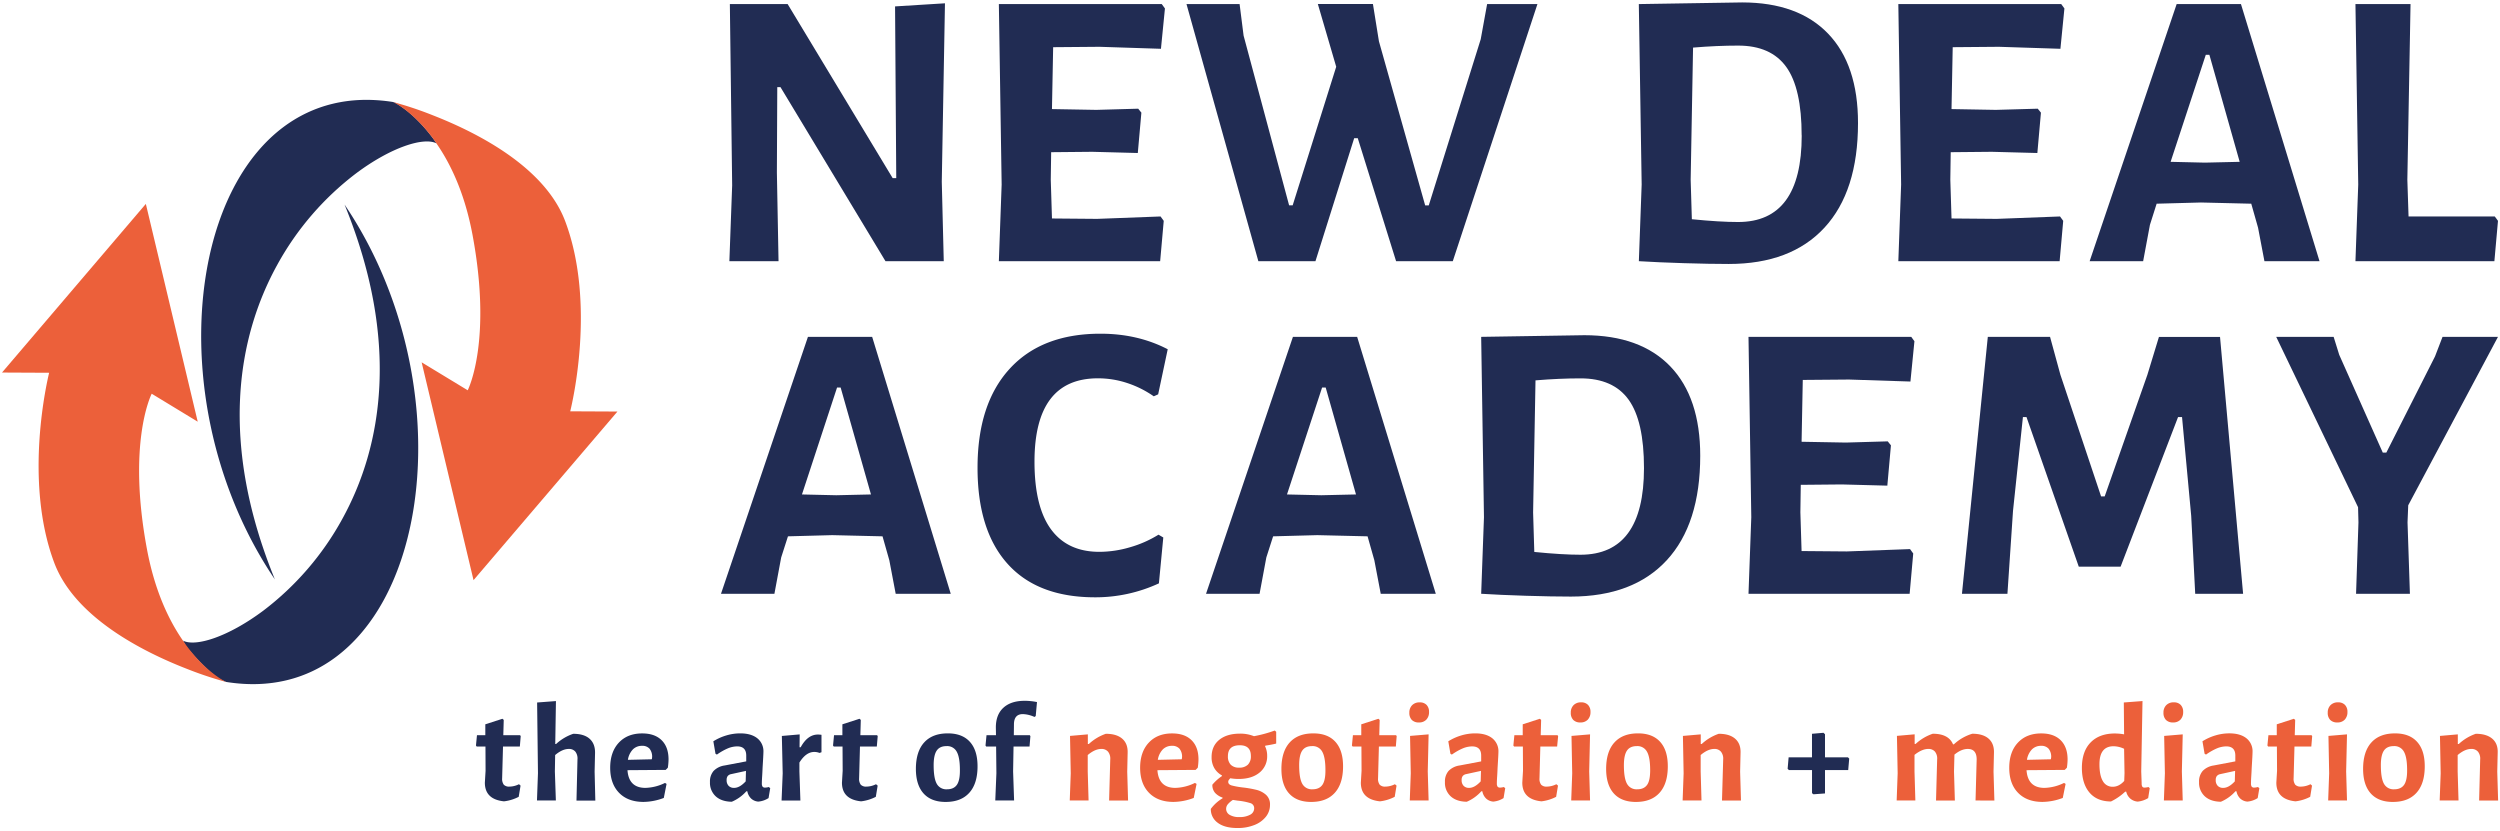
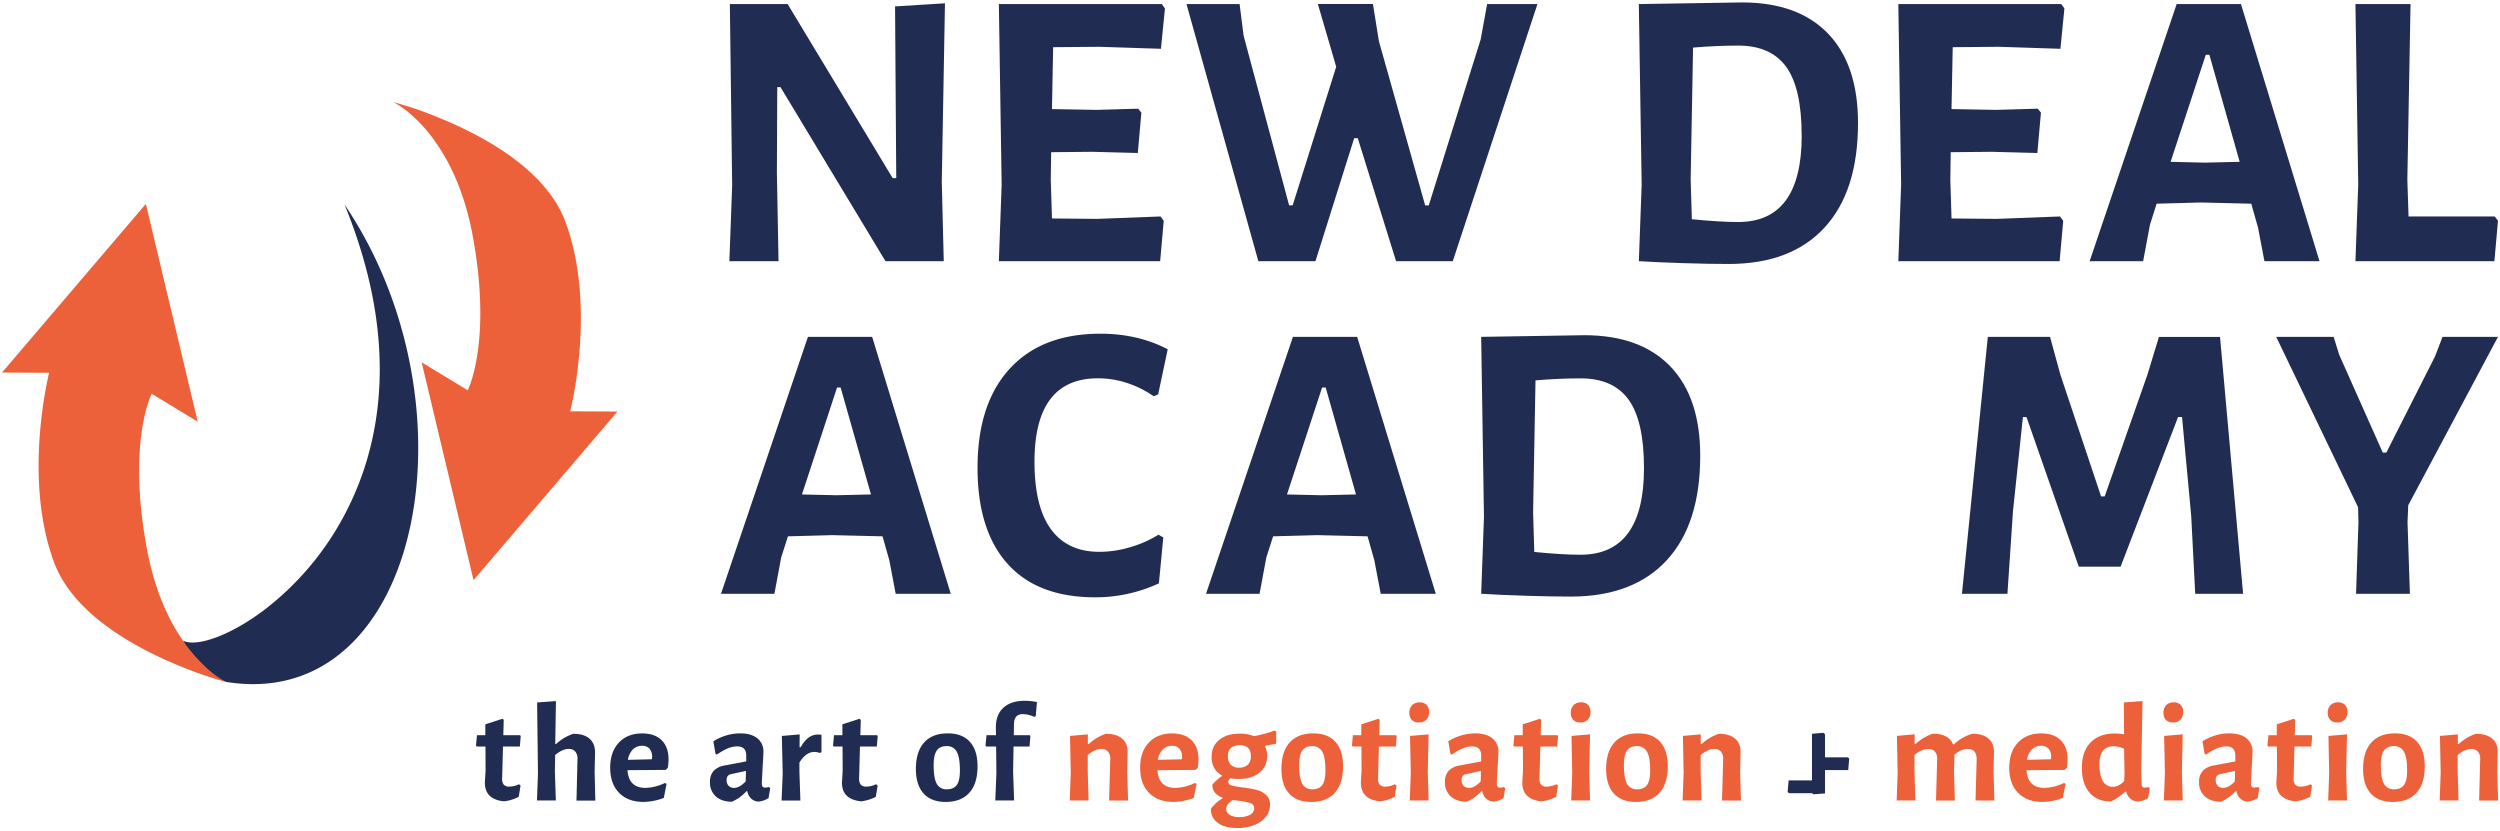
<svg xmlns="http://www.w3.org/2000/svg" id="Layer_1" data-name="Layer 1" viewBox="0 0 1514 503">
  <defs>
    <style>.cls-1{fill:#212c53;}.cls-2{fill:#ec603a;}</style>
  </defs>
  <path class="cls-1" d="M570.34,110.06l1.2,48.12H536.25L472.66,52.76h-1.94l-.24,51.74,1,53.68H441.71l1.69-45.94L442,2.47H477L540.6,107.88h2.17l-.72-104L572.27,2Z" />
  <path class="cls-1" d="M702.83,131.09l1.93,2.66-2.17,24.43H604.91l1.69-46.43L604.91,2.47h98.65l1.93,2.66-2.42,24.42-37.23-1.21-28.05.24-.72,37.48,26.83.48,25.39-.72,1.93,2.41-2.17,24.43-27.57-.73-24.9.24-.24,16.68.73,23.46,27.31.24Z" />
  <path class="cls-1" d="M879.81,158.18H845.47l-23.2-74.47h-2.18l-23.45,74.47H762.06L718.54,2.47H750.7l2.42,19.1,27.56,102.76h2.17l26.36-83.9-11.12-38h33.36L835.08,25l28,99.38h2.18L896.73,23.75,900.6,2.47h30.47Z" />
  <path class="cls-1" d="M1107.08,20.36q18.14,18.86,18.13,54.16,0,41.34-20.31,63.34t-58,22q-11.37,0-27.21-.49t-27.2-1.2l1.7-46.43L992.47,2.47l62.63-1Q1088.94,1.5,1107.08,20.36Zm-16,61.65q0-28.52-9.31-41.46t-29.13-12.94q-12.83,0-27.32,1.21l-1.45,80,.72,23.94q16.92,1.69,28,1.69Q1091.13,134.48,1091.12,82Z" />
  <path class="cls-1" d="M1247.55,131.09l1.93,2.66-2.17,24.43h-97.68l1.69-46.43L1149.63,2.47h98.65l1.93,2.66-2.42,24.42-37.23-1.21-28,.24-.72,37.48,26.83.48,25.39-.72,1.93,2.41-2.17,24.43-27.57-.73-24.9.24-.24,16.68.73,23.46,27.32.24Z" />
  <path class="cls-1" d="M1404.7,158.18h-33.36l-3.87-20.32-4.11-14.5-30.47-.73-26.83.73L1302,136.17l-4.11,22h-32.4l52.7-155.71h38.93ZM1356.35,98,1338,33.17h-2.17L1314.52,98l20.79.49Z" />
  <path class="cls-1" d="M1512.78,133.75l-2.18,24.43h-84.14l1.69-46.43L1426.46,2.47h33.36l-1.93,106.38.73,22.24h52.22Z" />
  <path class="cls-1" d="M575.77,359.59H542.43l-3.86-20.3-4.11-14.49L504,324.08l-26.81.72-4.11,12.8-4.1,22H436.63L489.29,204h38.89Zm-48.31-60.15L509.1,234.7h-2.18l-21.25,64.74,20.77.48Z" />
  <path class="cls-1" d="M707.17,211.51l-5.79,27.3-2.66,1.2a61.49,61.49,0,0,0-15.94-8,56.27,56.27,0,0,0-17.88-2.9q-38.4,0-38.41,50.49,0,27.3,10,40.95t29.35,13.64a66.14,66.14,0,0,0,18.48-2.77,68.28,68.28,0,0,0,17.27-7.62l2.9,1.7-2.66,27.78a91.42,91.42,0,0,1-38.65,8.45q-34.79,0-53-20.29T592,283.25q0-38.64,19.44-59.9t55-21.26Q689.06,202.09,707.17,211.51Z" />
  <path class="cls-1" d="M869.51,359.59H836.17l-3.87-20.3-4.1-14.49-30.44-.72L771,324.8l-4.11,12.8-4.1,22H730.37L783,204h38.89Zm-48.32-60.15L802.84,234.7h-2.18L779.4,299.44l20.78.48Z" />
  <path class="cls-1" d="M1011.55,221.89q18.11,18.86,18.11,54.12,0,41.31-20.29,63.28t-58,22q-11.35,0-27.17-.49T897,359.59l1.69-46.38L897,204l62.57-1Q993.42,203.05,1011.55,221.89ZM995.6,283.5q0-28.5-9.3-41.43t-29.11-12.93q-12.81,0-27.29,1.21l-1.45,80,.72,23.91q16.91,1.69,28,1.69Q995.6,335.91,995.6,283.5Z" />
-   <path class="cls-1" d="M1156.72,332.53l1.93,2.66-2.17,24.4h-97.59l1.69-46.38L1058.89,204h98.56l1.93,2.66-2.42,24.4-37.2-1.21-28,.24-.72,37.44,26.81.49,25.36-.73,1.94,2.42-2.18,24.4-27.53-.73-24.89.24-.24,16.67.73,23.43,27.29.24Z" />
  <path class="cls-1" d="M1358.42,359.59h-29L1327,312.48l-5.56-59.9h-2.41l-34.79,90.58H1258.9l-31.65-90.58h-2.17l-6,56.76-3.38,50.25h-27.54L1203.82,204h37.69l6.27,22.95,24.64,73.68h2.18L1300.45,227l7-22.95h37Z" />
  <path class="cls-1" d="M1458,316.35l1.44,43.24h-32.61l1.45-43.24-.24-9.18L1378.47,204h34.78l3.38,10.87L1443,274.08h2.17l29.47-58.22L1479.2,204h33.58L1458.42,306Z" />
-   <path class="cls-1" d="M143,110.88c7.6-13.77,17.17-25.34,28.62-33.92,17.79-13.29,40.06-19.36,66.46-15.18a12.34,12.34,0,0,1,1.8.8c3.43,1.93,11.93,7.55,21.49,20a46.79,46.79,0,0,1,3,4.27c-7.58-4-27.36,2.16-48.7,18.12a175.41,175.41,0,0,0-47.74,55.36c-24.46,44.34-35.16,108.13-1.45,190.59C114.45,274,109.65,171.3,143,110.88Z" />
  <path class="cls-1" d="M208.66,123.89c52,76.91,56.8,179.6,23.47,240-7.6,13.78-17.19,25.36-28.65,33.94-17.75,13.3-40,19.36-66.45,15.17-.11,0-3.27-1.32-4.15-1.81-3.42-1.94-9.44-7.1-19.67-19-.91-1.07-1.25-2.33-2.44-4.25,7.58,4,27.34-2.17,48.68-18.12a175.59,175.59,0,0,0,47.76-55.39C231.67,270.15,242.36,206.36,208.66,123.89Z" />
  <path class="cls-2" d="M238.06,61.79a215.87,215.87,0,0,1,24,8c26.73,10.43,67.93,31.28,80.27,64.3,18.83,50.2,3.82,111.7,3,115l28.59.14L286.77,351.33,255.35,219.42l27.91,16.94c.7-1.53,14.73-30.62,2.9-94.12-4.7-25.16-13.25-43-21.84-55.38-1-1.49-2-2.89-3-4.21C251.73,70.2,243,64.5,239.57,62.57A16,16,0,0,0,238.06,61.79Z" />
  <path class="cls-2" d="M1.22,225.61l87.1-102.13,31.42,131.9L91.87,238.44C91.12,240,77.13,269.05,89,332.58c4.69,25.16,13.21,43,21.81,55.41,1,1.47,2,2.86,3,4.18,9.55,12.41,18.26,18.13,21.69,20.06.88.49,1.41.74,1.52.79a223.35,223.35,0,0,1-23.94-8c-26.78-10.42-67.91-31.27-80.25-64.28C14,290.53,29,229,29.75,225.75Z" />
  <path class="cls-1" d="M314.3,474.92l.95.85-1.12,6.78a25.85,25.85,0,0,1-8.92,2.74q-11.58-1.2-11.58-11.32l.43-7.12L294,452.1h-5.32l-.43-.6.6-6.26h5.06v-6.6l10.37-3.35.78.69-.26,9.26H315l.34.6-.52,6.26h-10.2l-.52,19.21a5.93,5.93,0,0,0,1,3.91,4.41,4.41,0,0,0,3.43,1.15A13.17,13.17,0,0,0,314.3,474.92Z" />
  <path class="cls-1" d="M349.72,459.91a6.8,6.8,0,0,0-1.29-4.72,4.94,4.94,0,0,0-4-1.63q-3.86,0-8.23,3.69l-.17,9.94.6,17.59H325.19l.6-16.56-.51-42.79,11.4-.86-.42,26h.51a29,29,0,0,1,10.38-6.18c4.34,0,7.65,1,9.9,3s3.36,4.82,3.31,8.53l-.26,11.41.43,17.5H349.12Z" />
  <path class="cls-1" d="M403.15,466.25l-23.15.17q.76,10.72,10.89,10.72a28.58,28.58,0,0,0,11.84-3l.94.6L402,483.23a35.65,35.65,0,0,1-12.27,2.41q-9.44,0-14.8-5.49T369.53,465q0-9.62,5.23-15.23t14.16-5.61c5.09,0,9,1.38,11.79,4.15s4.16,6.65,4.16,11.63a35.78,35.78,0,0,1-.43,5Zm-8.23-7.63a7.7,7.7,0,0,0-1.54-5.19,5.75,5.75,0,0,0-4.55-1.76,7.61,7.61,0,0,0-5.57,2.19,11.59,11.59,0,0,0-3,6.3l14.5-.34Z" />
  <path class="cls-1" d="M458.6,447.08a10,10,0,0,1,3.73,8.28q0,1.54-.52,9.78c-.06,1.6-.14,3.24-.25,4.93s-.18,3.13-.18,4.33a3.45,3.45,0,0,0,.43,2,1.83,1.83,0,0,0,1.55.57,9.7,9.7,0,0,0,2.23-.35l.85.69-1,6a13.63,13.63,0,0,1-6.26,2.14,7.18,7.18,0,0,1-4.29-1.84,8.14,8.14,0,0,1-2.31-4.42H452a25,25,0,0,1-8.83,6.35q-6.18-.09-9.7-3.26a11.08,11.08,0,0,1-3.51-8.66,9.7,9.7,0,0,1,2.19-6.73,11.56,11.56,0,0,1,6.64-3.31l13.13-2.49v-3.51c0-3.71-1.84-5.57-5.49-5.57a15.1,15.1,0,0,0-5.62,1.19,35.06,35.06,0,0,0-6.65,3.78l-.86-.52L432,448.93a31.2,31.2,0,0,1,7.89-3.56,29.42,29.42,0,0,1,8.4-1.24Q454.88,444.13,458.6,447.08Zm-15.91,21.75a3.53,3.53,0,0,0-2,1.15,3.92,3.92,0,0,0-.64,2.45,4.8,4.8,0,0,0,1.2,3.47,4.41,4.41,0,0,0,3.34,1.24q3.35,0,7-3.94l.17-6.35Z" />
  <path class="cls-1" d="M497.49,445v10.55l-1.2.43a8.25,8.25,0,0,0-3.17-.6q-5,0-9,6.43v5.4l.6,17.59h-11.4l.68-16.47-.51-22.64,10.8-.94-.08,7.8h.68q4.2-7.72,10.47-7.72A19.32,19.32,0,0,1,497.49,445Z" />
  <path class="cls-1" d="M530.51,474.92l1,.85-1.12,6.78a25.85,25.85,0,0,1-8.92,2.74q-11.58-1.2-11.58-11.32l.43-7.12-.08-14.75h-5.32l-.43-.6.6-6.26h5.06v-6.6l10.38-3.35.77.69-.26,9.26H531.2l.34.6L531,452.1h-10.2l-.52,19.21a5.93,5.93,0,0,0,1,3.91,4.41,4.41,0,0,0,3.43,1.15A13.17,13.17,0,0,0,530.51,474.92Z" />
  <path class="cls-1" d="M587.37,449.27q4.64,5.14,4.63,14.84,0,10.45-5,16t-14.32,5.54q-8.76,0-13.38-5.15t-4.64-14.84q0-10.47,5-16T574,444.13Q582.75,444.13,587.37,449.27Zm-20.11,5.32q-1.85,2.75-1.84,8.83,0,7.89,1.88,11.24a6.55,6.55,0,0,0,6.18,3.34q4.11,0,6-2.7t1.84-8.88q0-7.8-1.93-11.19a6.53,6.53,0,0,0-6.13-3.39C570.47,451.84,568.49,452.76,567.26,454.59Z" />
  <path class="cls-1" d="M628,425.17l-.77,8.49-.77.52a18.33,18.33,0,0,0-7-1.72q-5.33,0-5.41,6.09l-.08,6.69h9.69l.35.6-.52,6.26h-9.69l-.26,15.09.6,17.59h-11.4l.68-16.56-.17-16.12h-6l-.42-.6.6-6.26h5.74l-.08-4.72q0-7.72,4.58-11.92t12.92-4.2A38.41,38.41,0,0,1,628,425.17Z" />
  <path class="cls-2" d="M672.37,459.91a6.77,6.77,0,0,0-1.33-4.68,5.06,5.06,0,0,0-4.08-1.67c-2.57,0-5.32,1.23-8.23,3.69v9.94l.51,17.59h-11.4l.6-16.47L648,445.67l10.8-.94v5.83h.61a29.05,29.05,0,0,1,10.29-6.18q6.51,0,9.95,3t3.25,8.53l-.25,11.41.51,17.5H671.68Z" />
  <path class="cls-2" d="M724.08,466.25l-23.15.17q.77,10.72,10.89,10.72a28.5,28.5,0,0,0,11.83-3l1,.6-1.72,8.49a35.56,35.56,0,0,1-12.26,2.41q-9.43,0-14.8-5.49T690.46,465q0-9.62,5.23-15.23t14.16-5.61q7.62,0,11.79,4.15t4.16,11.63a35.78,35.78,0,0,1-.43,5Zm-8.23-7.63a7.7,7.7,0,0,0-1.54-5.19,5.75,5.75,0,0,0-4.55-1.76,7.65,7.65,0,0,0-5.58,2.19,11.65,11.65,0,0,0-3,6.3l14.5-.34Z" />
  <path class="cls-2" d="M766.28,451.58l-.17.35a12.78,12.78,0,0,1,1.28,5.75,12.54,12.54,0,0,1-4.67,10.24q-4.68,3.82-12.65,3.82a29.93,29.93,0,0,1-5-.43,7.46,7.46,0,0,0-1,1.2,2,2,0,0,0-.25,1c0,1,.68,1.75,2.05,2.15a49.37,49.37,0,0,0,6.52,1.2,66.4,66.4,0,0,1,8.45,1.46,13.8,13.8,0,0,1,5.83,3,7.67,7.67,0,0,1,2.44,6.09,11.41,11.41,0,0,1-2.52,7.24,16.52,16.52,0,0,1-7,5,26.89,26.89,0,0,1-10.12,1.8q-7.82,0-12-3.17a10,10,0,0,1-4.2-8.41,24.2,24.2,0,0,1,7.12-6.43v-.42a10.62,10.62,0,0,1-4.55-2.88,7.15,7.15,0,0,1-1.63-4.93A27.66,27.66,0,0,1,740,470v-.42a11.81,11.81,0,0,1-4.67-4.51,13,13,0,0,1-1.59-6.56q0-6.69,4.63-10.46T751,444.29a21.94,21.94,0,0,1,8.4,1.55A78.09,78.09,0,0,0,772,442.41l.86.77v7.12C771.34,450.7,769.13,451.13,766.28,451.58Zm-9.22,34.74a37.56,37.56,0,0,0-7.51-1.45l-2.91-.44a13.65,13.65,0,0,0-3.09,2.66,4.32,4.32,0,0,0-1,2.75,4.17,4.17,0,0,0,2.06,3.6,10.78,10.78,0,0,0,6,1.37,12.92,12.92,0,0,0,6.48-1.41,4.35,4.35,0,0,0,2.44-3.9A3.18,3.18,0,0,0,757.06,486.32Zm-1.33-23.24a7.09,7.09,0,0,0,1.8-5.23q0-6.53-6.69-6.52-7.22,0-7.21,6.6a7.11,7.11,0,0,0,1.72,5.19,6.72,6.72,0,0,0,5.06,1.76A7.21,7.21,0,0,0,755.73,463.08Z" />
  <path class="cls-2" d="M808.73,449.27q4.63,5.14,4.63,14.84,0,10.45-5,16t-14.33,5.54q-8.74,0-13.37-5.15t-4.63-14.84q0-10.47,5-16t14.32-5.52Q804.09,444.13,808.73,449.27Zm-20.11,5.32q-1.85,2.75-1.84,8.83,0,7.89,1.88,11.24a6.55,6.55,0,0,0,6.18,3.34q4.11,0,6-2.7t1.84-8.88q0-7.8-1.93-11.19a6.54,6.54,0,0,0-6.13-3.39Q790.47,451.84,788.62,454.59Z" />
  <path class="cls-2" d="M844.75,474.92l1,.85-1.12,6.78a25.79,25.79,0,0,1-8.92,2.74q-11.58-1.2-11.58-11.32l.43-7.12-.08-14.75h-5.32l-.43-.6.6-6.26h5.06v-6.6l10.38-3.35.77.69-.25,9.26h10.2l.34.6-.51,6.26H835.06l-.51,19.21a5.87,5.87,0,0,0,1,3.91,4.38,4.38,0,0,0,3.43,1.15A13.13,13.13,0,0,0,844.75,474.92Z" />
  <path class="cls-2" d="M863.92,426.88a5.92,5.92,0,0,1,1.5,4.29,6.45,6.45,0,0,1-1.63,4.64,5.85,5.85,0,0,1-4.46,1.71A5.77,5.77,0,0,1,855,436a6,6,0,0,1-1.5-4.38,6.24,6.24,0,0,1,1.67-4.54,6.11,6.11,0,0,1,4.59-1.72A5.53,5.53,0,0,1,863.92,426.88Zm-9.56,41.43-.43-22.64,11.24-.94-.52,22.46.52,17.59H853.76Z" />
  <path class="cls-2" d="M903.71,447.08a10,10,0,0,1,3.74,8.28c0,1-.18,4.29-.52,9.78-.06,1.6-.14,3.24-.25,4.93s-.18,3.13-.18,4.33a3.45,3.45,0,0,0,.43,2,1.83,1.83,0,0,0,1.55.57,9.55,9.55,0,0,0,2.22-.35l.86.69-1,6a13.63,13.63,0,0,1-6.26,2.14,7.18,7.18,0,0,1-4.29-1.84,8.14,8.14,0,0,1-2.31-4.42h-.6a25,25,0,0,1-8.83,6.35q-6.18-.09-9.7-3.26a11.08,11.08,0,0,1-3.51-8.66,9.75,9.75,0,0,1,2.18-6.73,11.62,11.62,0,0,1,6.65-3.31L897,461.1v-3.51c0-3.71-1.84-5.57-5.5-5.57a15.18,15.18,0,0,0-5.62,1.19,35.32,35.32,0,0,0-6.64,3.78l-.86-.52-1.29-7.54a31.52,31.52,0,0,1,7.89-3.56,29.54,29.54,0,0,1,8.41-1.24Q900,444.13,903.71,447.08Zm-15.9,21.75a3.53,3.53,0,0,0-2,1.15,3.92,3.92,0,0,0-.64,2.45,4.8,4.8,0,0,0,1.2,3.47,4.41,4.41,0,0,0,3.34,1.24q3.34,0,7-3.94l.17-6.35Z" />
  <path class="cls-2" d="M942.52,474.92l1,.85-1.12,6.78a25.79,25.79,0,0,1-8.92,2.74q-11.58-1.2-11.58-11.32l.43-7.12-.08-14.75h-5.32l-.43-.6.6-6.26h5.06v-6.6l10.38-3.35.77.69-.26,9.26h10.21l.34.6L943,452.1H932.83l-.51,19.21a5.87,5.87,0,0,0,1,3.91,4.38,4.38,0,0,0,3.43,1.15A13.13,13.13,0,0,0,942.52,474.92Z" />
  <path class="cls-2" d="M961.69,426.88a5.92,5.92,0,0,1,1.51,4.29,6.5,6.5,0,0,1-1.63,4.64,5.88,5.88,0,0,1-4.46,1.71,5.78,5.78,0,0,1-4.34-1.54,6,6,0,0,1-1.5-4.38,6.24,6.24,0,0,1,1.67-4.54,6.11,6.11,0,0,1,4.59-1.72A5.53,5.53,0,0,1,961.69,426.88Zm-9.56,41.43-.43-22.64,11.24-.94-.52,22.46.52,17.59H951.53Z" />
  <path class="cls-2" d="M1005.39,449.27q4.64,5.14,4.63,14.84,0,10.45-5,16t-14.33,5.54q-8.75,0-13.37-5.15t-4.64-14.84q0-10.47,5-16T992,444.13Q1000.76,444.13,1005.39,449.27Zm-20.11,5.32q-1.85,2.75-1.85,8.83,0,7.89,1.89,11.24A6.55,6.55,0,0,0,991.5,478c2.74,0,4.72-.9,6-2.7s1.84-4.76,1.84-8.88q0-7.8-1.93-11.19a6.54,6.54,0,0,0-6.13-3.39Q987.12,451.84,985.28,454.59Z" />
  <path class="cls-2" d="M1043.56,459.91a6.73,6.73,0,0,0-1.34-4.68,5,5,0,0,0-4.07-1.67c-2.57,0-5.32,1.23-8.23,3.69v9.94l.51,17.59H1019l.6-16.47-.43-22.64,10.8-.94v5.83h.6a29.18,29.18,0,0,1,10.3-6.18q6.51,0,9.95,3t3.26,8.53l-.26,11.41.51,17.5h-11.49Z" />
-   <path class="cls-1" d="M1105.22,444.64v14h13.89l.77.77-.6,6.95h-14.06v14.15l-7,.51-.86-.68v-14h-14l-.77-.77.6-6.95h14.15V444.38l6.95-.6Z" />
+   <path class="cls-1" d="M1105.22,444.64v14h13.89l.77.77-.6,6.95h-14.06v14.15l-7,.51-.86-.68h-14l-.77-.77.6-6.95h14.15V444.38l6.95-.6Z" />
  <path class="cls-2" d="M1196.39,484.78l.68-24.87q0-6.35-5.4-6.35-3.86,0-8.06,3.43l-.26,10.29.52,17.5h-11.41l.68-24.87a6.66,6.66,0,0,0-1.33-4.72,5.08,5.08,0,0,0-4.07-1.63c-2.51,0-5.29,1.2-8.32,3.6v10l.52,17.59h-11.32l.6-16.47-.44-22.64,10.73-.94v5.83h.6a28.89,28.89,0,0,1,10.38-6.18q9.6,0,12.26,6.43h.51a28.31,28.31,0,0,1,11.16-6.43q6.51,0,9.9,3t3.22,8.53l-.26,11.41.52,17.5Z" />
  <path class="cls-2" d="M1250.42,466.25l-23.16.17q.78,10.72,10.89,10.72a28.51,28.51,0,0,0,11.84-3l.94.6-1.71,8.49a35.65,35.65,0,0,1-12.27,2.41q-9.43,0-14.79-5.49T1216.8,465q0-9.62,5.23-15.23t14.15-5.61q7.63,0,11.79,4.15t4.16,11.63a37.15,37.15,0,0,1-.42,5Zm-8.23-7.63a7.64,7.64,0,0,0-1.55-5.19,5.74,5.74,0,0,0-4.54-1.76,7.64,7.64,0,0,0-5.58,2.19,11.58,11.58,0,0,0-3,6.3l14.49-.34Z" />
  <path class="cls-2" d="M1296.73,467.19l.26,7.21a3.69,3.69,0,0,0,.39,2,1.58,1.58,0,0,0,1.41.57,9.89,9.89,0,0,0,2.32-.35l.77.69-.94,6a14.76,14.76,0,0,1-6.35,2.14,7.81,7.81,0,0,1-4.46-1.8,8,8,0,0,1-2.49-4.2H1287a34.9,34.9,0,0,1-8.58,5.92q-8.42,0-13-5.36t-4.63-14.88q0-10.12,5.32-15.53t14.75-5.4a32,32,0,0,1,5.49.52l-.17-19.3,11.32-.86Zm-25.3-4.37q0,6.78,2.06,10.21a6.6,6.6,0,0,0,6,3.43q3.76,0,6.94-3.52l.18-4.72-.26-14.75a15.17,15.17,0,0,0-6.35-1.54Q1271.43,451.93,1271.43,462.82Z" />
  <path class="cls-2" d="M1320.62,426.88a5.92,5.92,0,0,1,1.5,4.29,6.45,6.45,0,0,1-1.63,4.64,5.87,5.87,0,0,1-4.46,1.71,5.75,5.75,0,0,1-4.33-1.54,6,6,0,0,1-1.5-4.38,6.2,6.2,0,0,1,1.67-4.54,6.09,6.09,0,0,1,4.59-1.72A5.53,5.53,0,0,1,1320.62,426.88Zm-9.56,41.43-.44-22.64,11.24-.94-.52,22.46.52,17.59h-11.41Z" />
  <path class="cls-2" d="M1360.41,447.08a10,10,0,0,1,3.73,8.28q0,1.54-.51,9.78c-.06,1.6-.15,3.24-.26,4.93s-.17,3.13-.17,4.33a3.38,3.38,0,0,0,.43,2,1.81,1.81,0,0,0,1.54.57,9.62,9.62,0,0,0,2.23-.35l.86.69-1,6a13.63,13.63,0,0,1-6.26,2.14,7.16,7.16,0,0,1-4.29-1.84,8.07,8.07,0,0,1-2.31-4.42h-.6a25,25,0,0,1-8.84,6.35c-4.12-.06-7.34-1.14-9.69-3.26a11.08,11.08,0,0,1-3.52-8.66,9.7,9.7,0,0,1,2.19-6.73,11.62,11.62,0,0,1,6.65-3.31l13.12-2.49v-3.51q0-5.56-5.49-5.57a15.18,15.18,0,0,0-5.62,1.19,35.32,35.32,0,0,0-6.64,3.78l-.86-.52-1.29-7.54a31.52,31.52,0,0,1,7.89-3.56,29.49,29.49,0,0,1,8.41-1.24Q1356.68,444.13,1360.41,447.08Zm-15.91,21.75a3.54,3.54,0,0,0-2,1.15,3.91,3.91,0,0,0-.65,2.45,4.76,4.76,0,0,0,1.21,3.47,4.41,4.41,0,0,0,3.34,1.24q3.34,0,7-3.94l.18-6.35Z" />
  <path class="cls-2" d="M1399.22,474.92l.94.85-1.11,6.78a25.85,25.85,0,0,1-8.92,2.74q-11.58-1.2-11.58-11.32l.43-7.12-.09-14.75h-5.31l-.43-.6.6-6.26h5.06v-6.6l10.37-3.35.78.69-.26,9.26h10.2l.35.6-.52,6.26h-10.2l-.52,19.21a5.93,5.93,0,0,0,1,3.91,4.41,4.41,0,0,0,3.43,1.15A13.17,13.17,0,0,0,1399.22,474.92Z" />
  <path class="cls-2" d="M1420.1,426.88a5.92,5.92,0,0,1,1.51,4.29,6.5,6.5,0,0,1-1.63,4.64,5.88,5.88,0,0,1-4.46,1.71,5.78,5.78,0,0,1-4.34-1.54,6,6,0,0,1-1.5-4.38,6.24,6.24,0,0,1,1.67-4.54,6.11,6.11,0,0,1,4.59-1.72A5.52,5.52,0,0,1,1420.1,426.88Zm-9.56,41.43-.43-22.64,11.24-.94-.52,22.46.52,17.59h-11.41Z" />
  <path class="cls-2" d="M1463.8,449.27q4.64,5.14,4.63,14.84,0,10.45-5,16t-14.33,5.54q-8.75,0-13.37-5.15t-4.63-14.84q0-10.47,5-16t14.32-5.52Q1459.17,444.13,1463.8,449.27Zm-20.11,5.32q-1.85,2.75-1.84,8.83,0,7.89,1.88,11.24a6.55,6.55,0,0,0,6.18,3.34q4.11,0,6-2.7t1.84-8.88q0-7.8-1.93-11.19a6.54,6.54,0,0,0-6.13-3.39Q1445.54,451.84,1443.69,454.59Z" />
  <path class="cls-2" d="M1502,459.91a6.72,6.72,0,0,0-1.33-4.68,5.05,5.05,0,0,0-4.08-1.67q-3.86,0-8.23,3.69v9.94l.52,17.59h-11.41l.6-16.47-.43-22.64,10.81-.94v5.83h.6a29.05,29.05,0,0,1,10.29-6.18q6.51,0,10,3t3.26,8.53l-.26,11.41.52,17.5h-11.5Z" />
</svg>